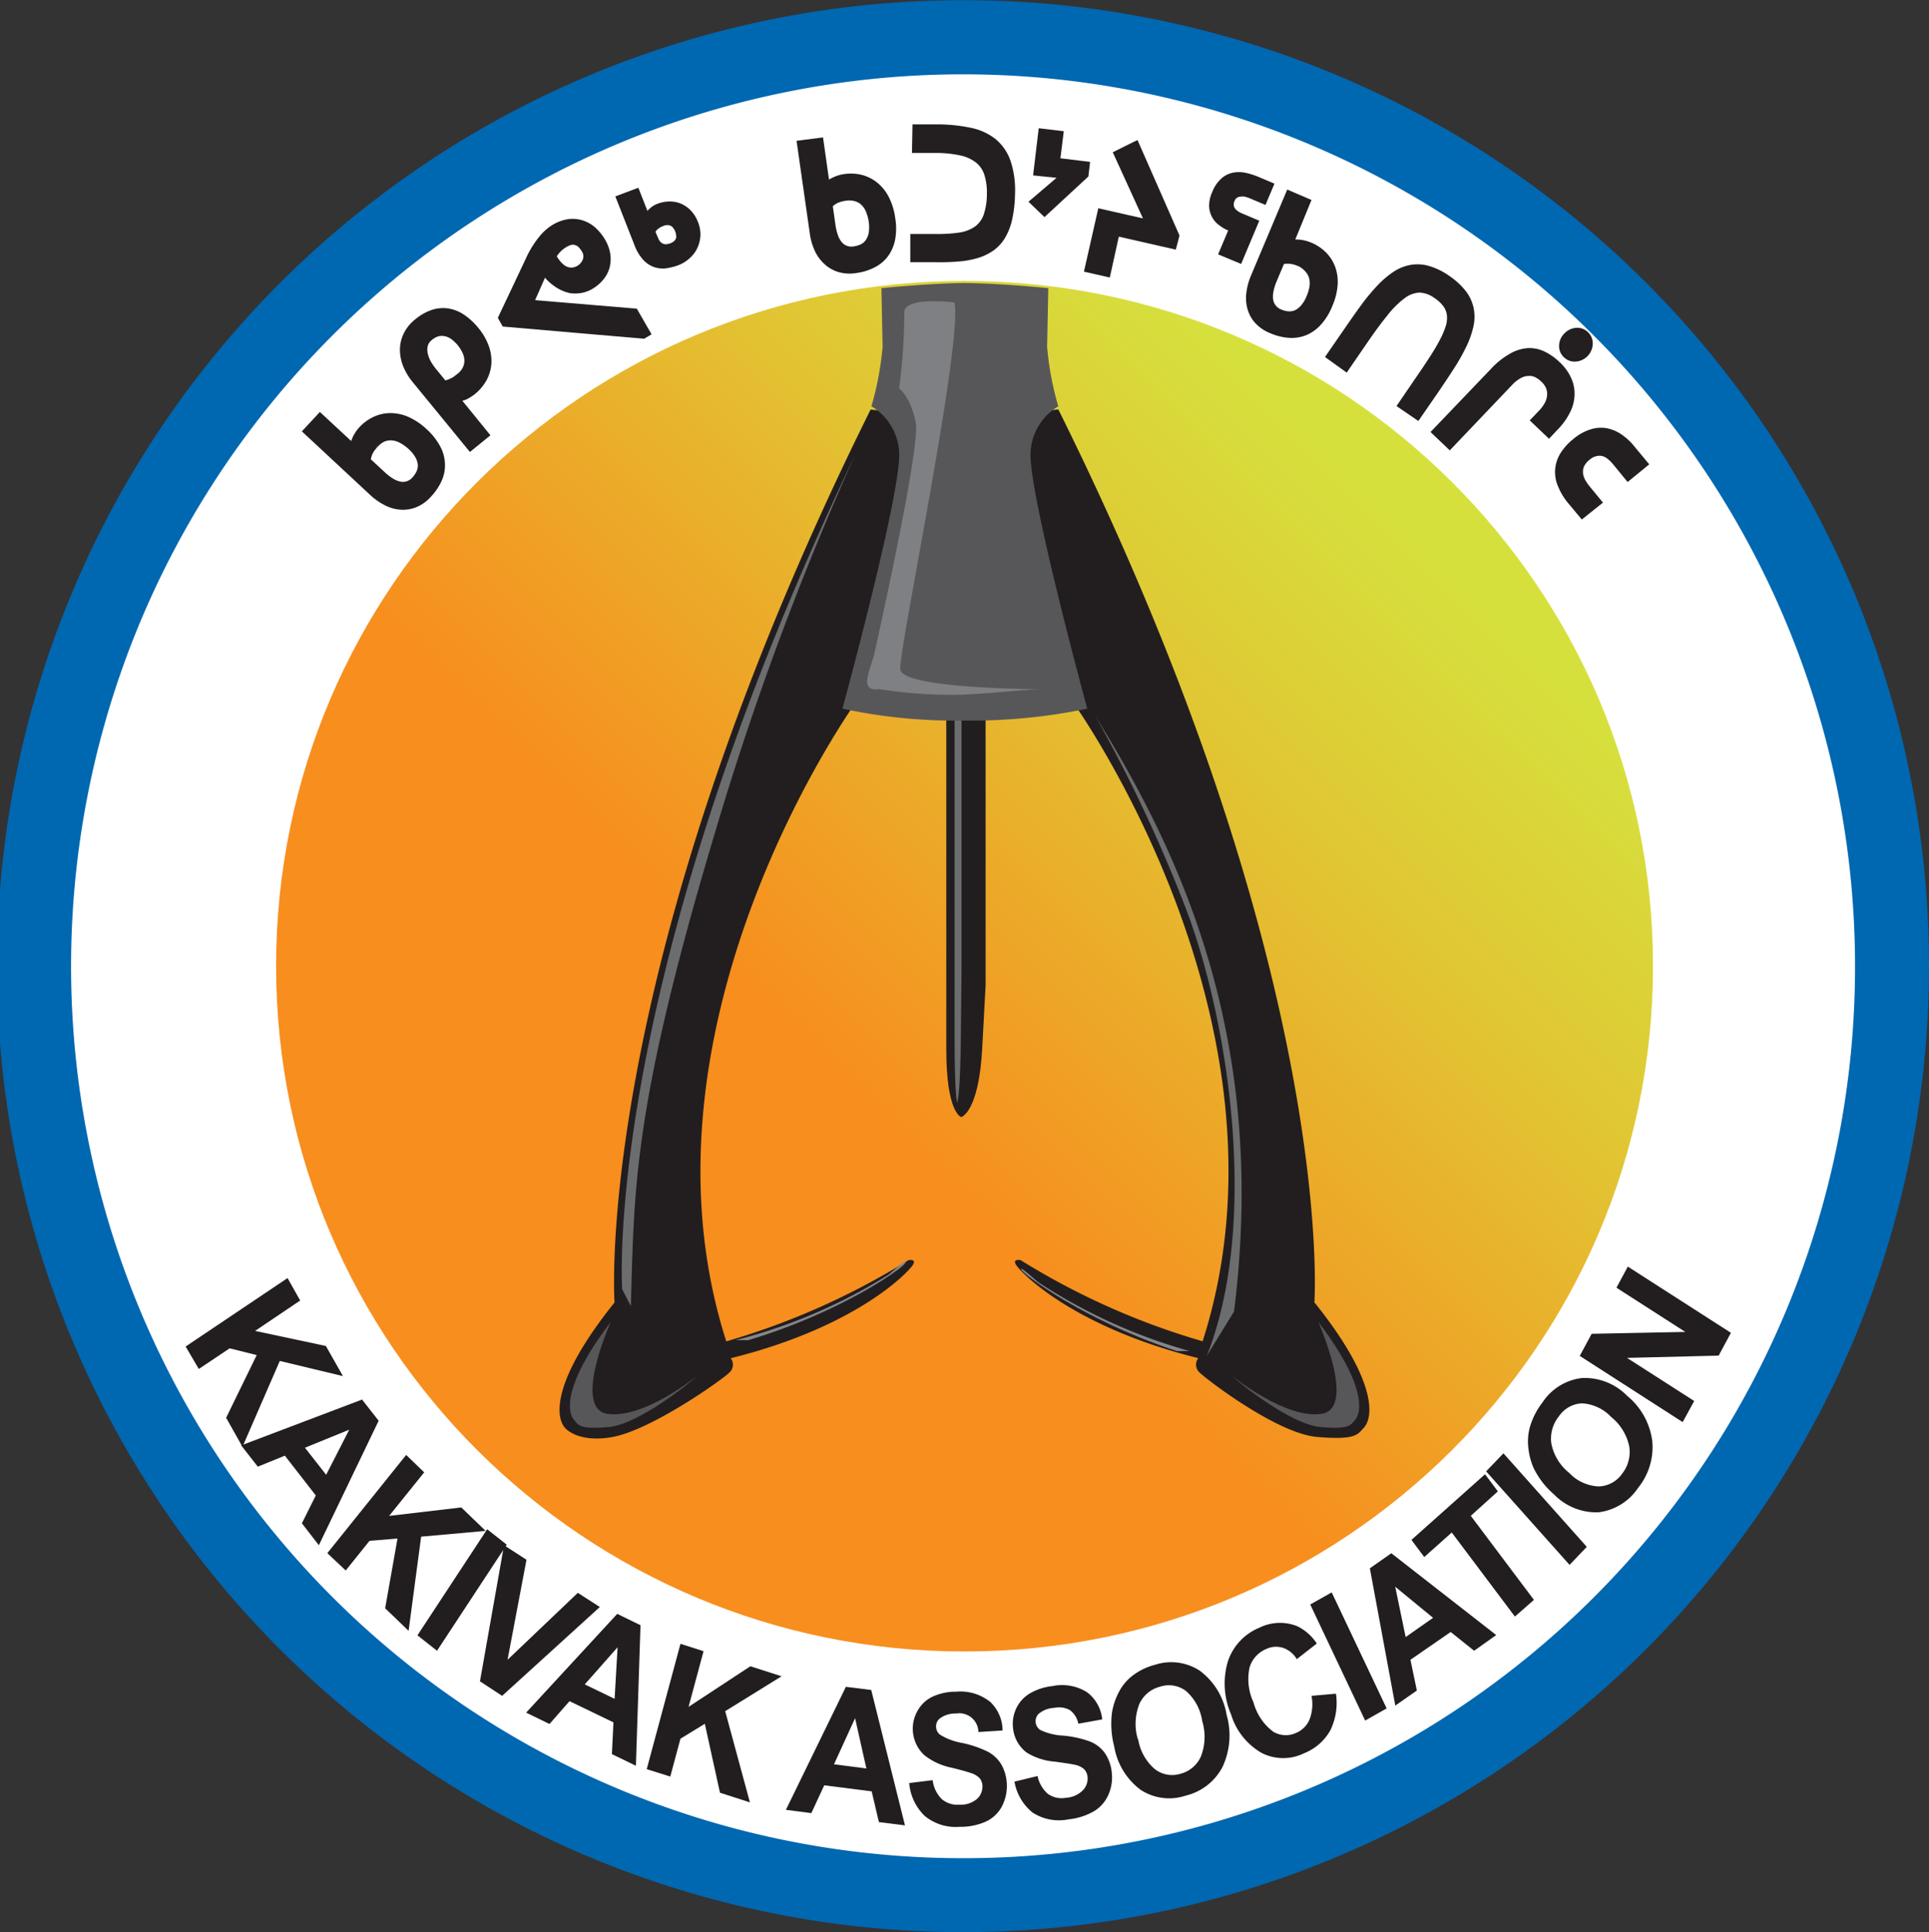
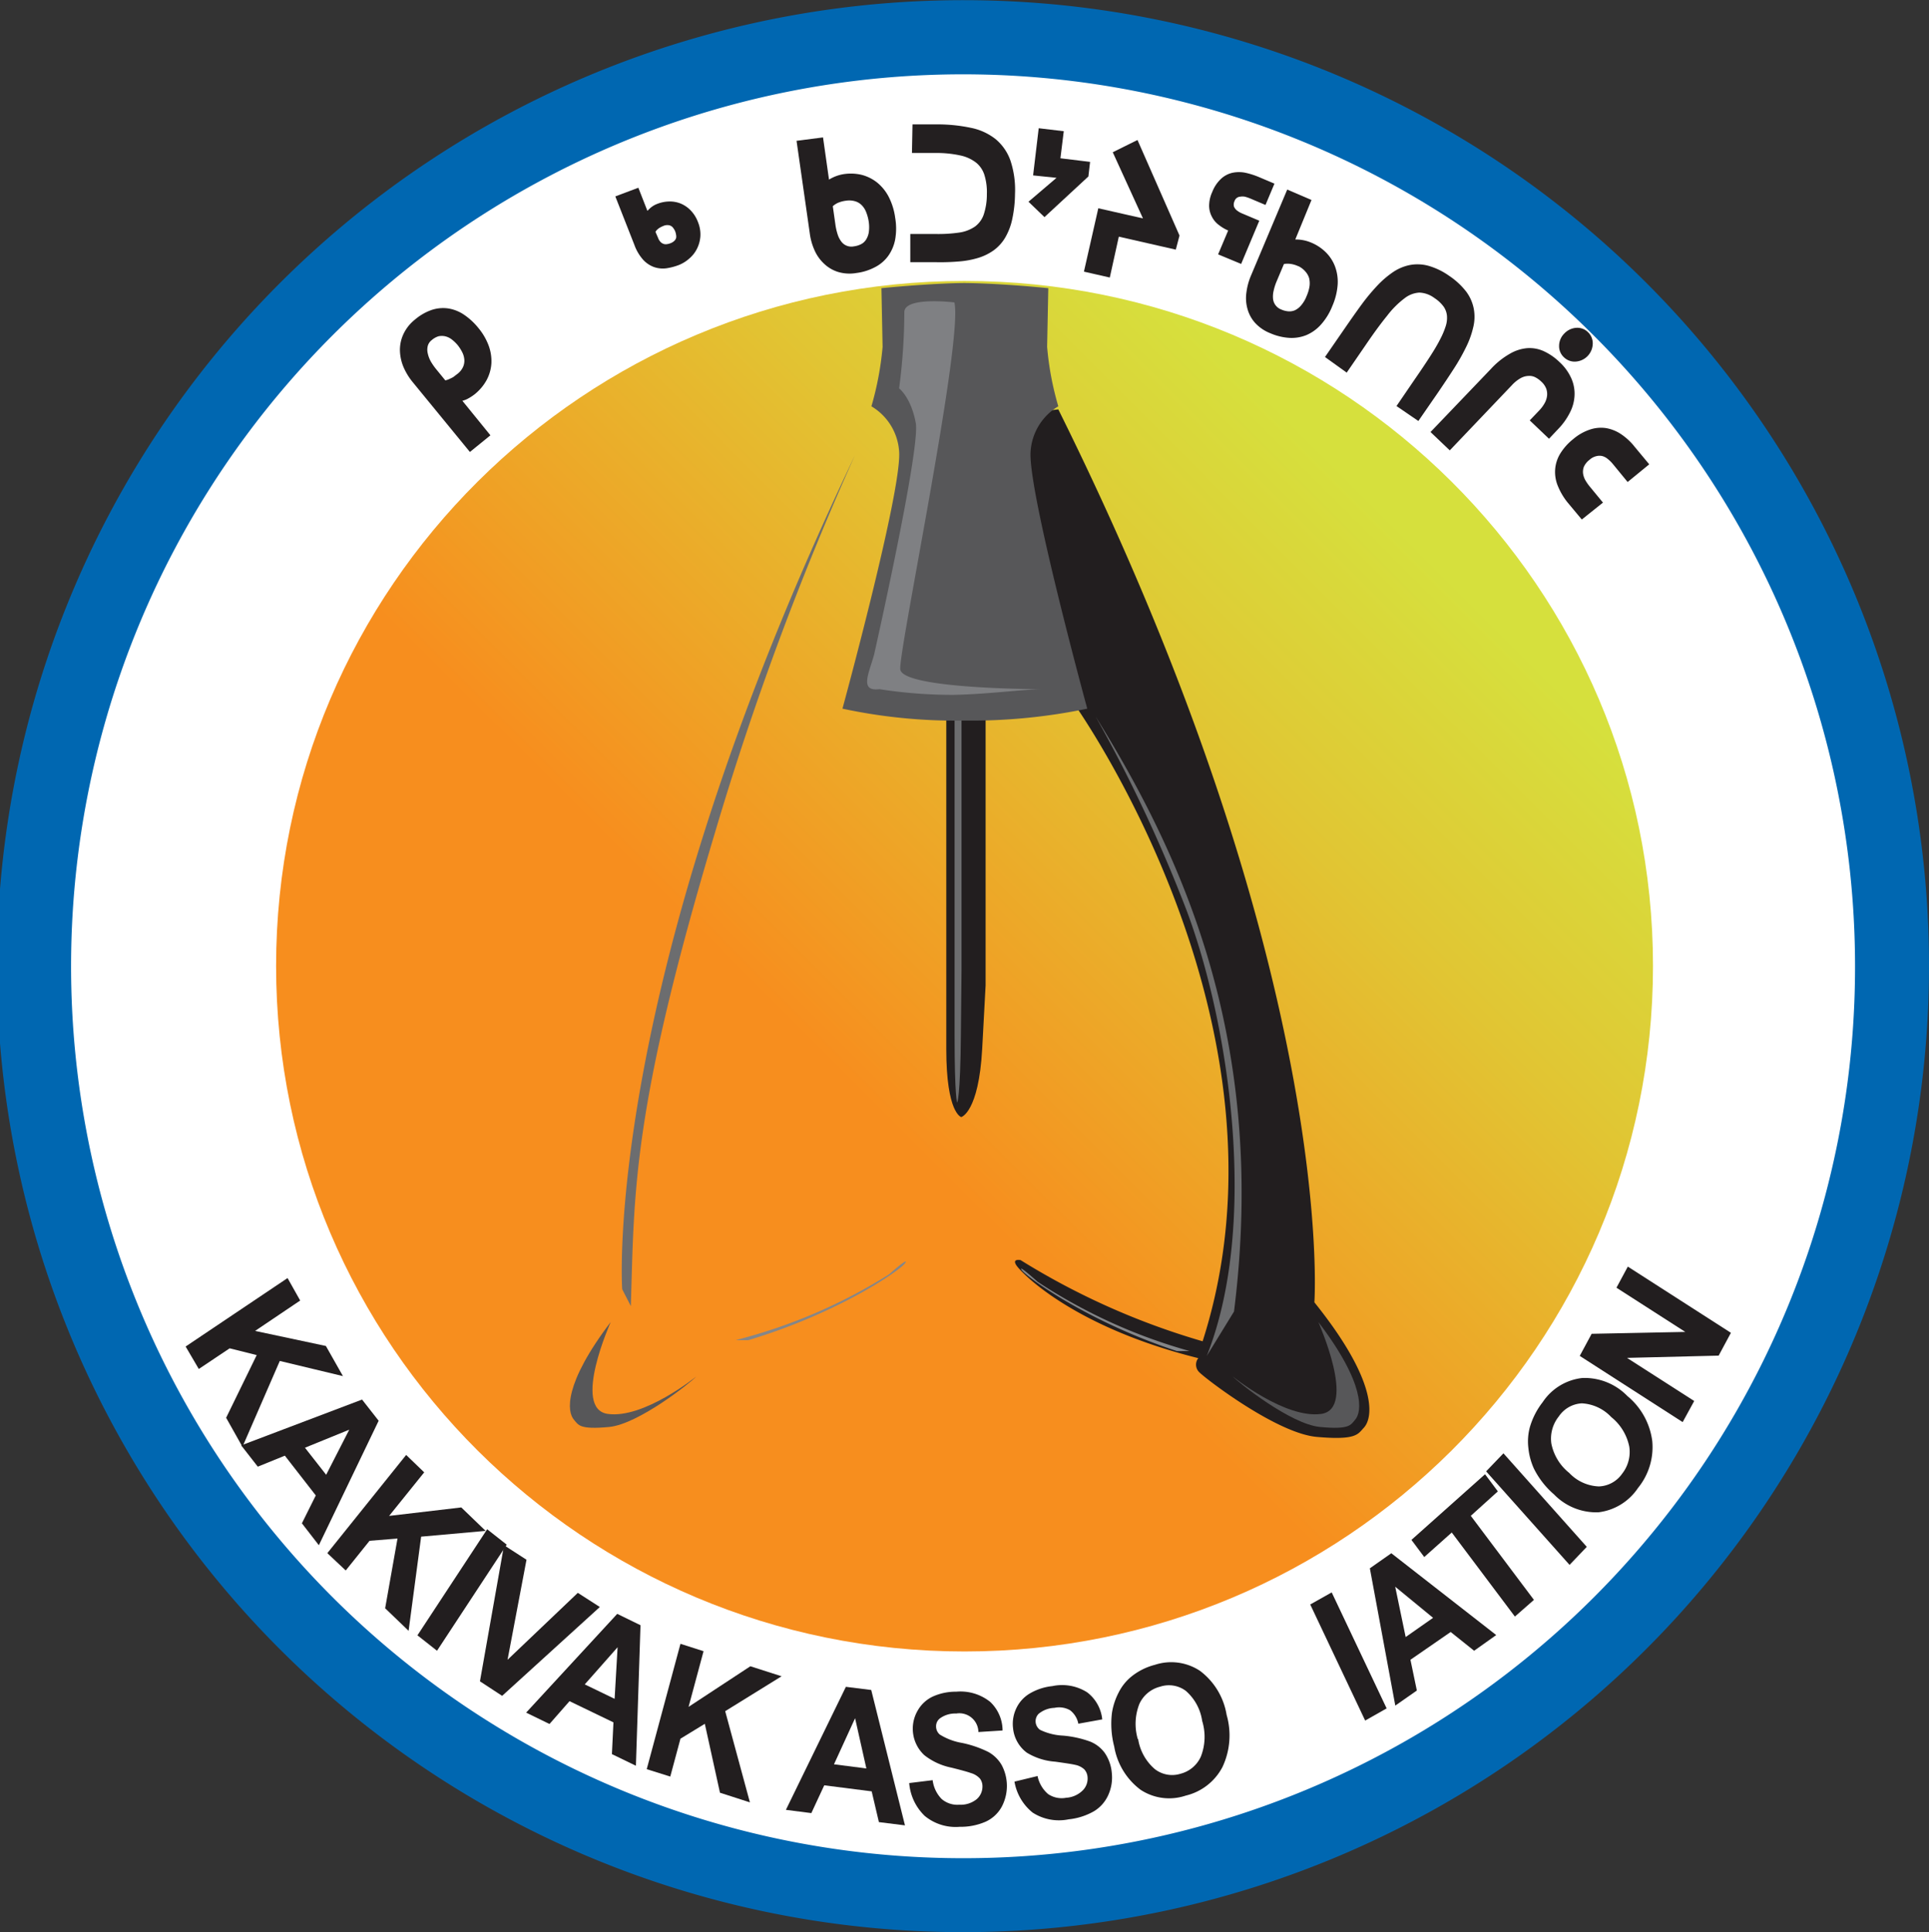
<svg xmlns="http://www.w3.org/2000/svg" viewBox="0 0 213.86 214.2">
  <rect x="0" y="0" width="213.86" height="214.2" fill="#333333" stroke="none" />
  <defs>
    <style>.a{fill:#fff;}.a,.j{stroke:#231f20;}.b{fill:#0067b1;}.c{fill:url(#a);}.d{fill:#221e1f;}.e{fill:none;}.f{fill:#6c6d6f;}.g{fill:#575759;}.h{fill:#7f8083;}.i{fill:#848689;}.j{fill:#231f20;stroke-width:0.6px;}</style>
    <linearGradient id="a" x1="258.95" y1="474.92" x2="366.63" y2="367.24" gradientUnits="userSpaceOnUse">
      <stop offset="0.38" stop-color="#f78e1e" />
      <stop offset="0.74" stop-color="#e1c533" />
      <stop offset="0.95" stop-color="#d6e03d" />
    </linearGradient>
  </defs>
  <circle class="a" cx="312.75" cy="421.19" r="104.76" transform="translate(-412.09 30.53) rotate(-45)" />
  <path class="b" d="M312.79,314a107.1,107.1,0,1,0,106.93,107.1A107,107,0,0,0,312.79,314Zm0,206a98.89,98.89,0,1,1,98.73-98.89A98.81,98.81,0,0,1,312.79,520Z" transform="translate(-205.86 -313.98)" />
  <path class="c" d="M312.79,345.13c-42.15,0-76.32,34-76.32,75.95s34.17,76,76.32,76,76.33-34,76.33-76S354.94,345.13,312.79,345.13Z" transform="translate(-205.86 -313.98)" />
  <path class="d" d="M310.77,391.94v38.34c0,7.15,1.66,7.55,1.66,7.55s1.93-.5,2.32-7.55l.38-7.06V391.75Z" transform="translate(-205.86 -313.98)" />
  <path class="d" d="M339.19,462.69a80.79,80.79,0,0,1-20.18-9s-1-.21-.46.59,6.21,6.8,20.16,10.28a1.16,1.16,0,0,0,.13,1.58c.79.79,8.6,6.76,13,7.15s4.55-.3,5.21-1c1.08-1.15,1.56-5.17-5.47-13.92,0,0,2.6-36.59-28.39-99l-7,.79,8.59,31.62S350.48,427.46,339.19,462.69Z" transform="translate(-205.86 -313.98)" />
-   <path class="d" d="M286.38,462.7a81.18,81.18,0,0,0,20.19-9s1-.21.45.59-6.2,6.81-20.15,10.28a1.17,1.17,0,0,1-.14,1.58c-.78.79-8.64,6.37-13,7.16-2.86.51-4.56-.3-5.21-1-1.08-1.15-1.56-5.17,5.47-13.92,0,0-2.61-36.59,28.39-99l7,.79-8.6,31.62S275.1,427.46,286.38,462.7Z" transform="translate(-205.86 -313.98)" />
  <ellipse class="e" cx="106.36" cy="106.98" rx="76.85" ry="76.42" />
  <path class="d" d="M226.44,463.27l11.3-7.59,1.4,2.49-5,3.37,7.85,1.67,1.89,3.34-7-1.68-4.14,9.52-1.81-3.22,3.39-6.95-3-.75-3.42,2.29Z" transform="translate(-205.86 -313.98)" />
  <path class="d" d="M241.21,485.3l-1.88-2.43,1.54-3.09-3.43-4.41-3,1.22-1.84-2.36L246,469.15l1.84,2.35Zm.81-7.81,2.56-5-4.91,2Z" transform="translate(-205.86 -313.98)" />
  <path class="d" d="M242.15,486.18l8.74-10.89,2,1.93L249,482.05l8-.94,2.7,2.6-7.15.64-1.39,10.44-2.6-2.5,1.37-7.73-3.1.25-2.64,3.29Z" transform="translate(-205.86 -313.98)" />
  <path class="d" d="M252.14,495.29l7.73-11.76,2.17,1.71L254.31,497Z" transform="translate(-205.86 -313.98)" />
  <path class="d" d="M259.07,500.39l2.67-15.09,2.49,1.61L262.13,498l7.79-7.42,2.44,1.57L261.53,502Z" transform="translate(-205.86 -313.98)" />
  <path class="d" d="M276.36,509.75l-2.66-1.29.17-3.52L269,502.59l-2.22,2.53-2.59-1.26,10.1-10.95,2.58,1.26ZM274,502.33l.33-5.72-3.64,4.12Z" transform="translate(-205.86 -313.98)" />
  <path class="d" d="M277.56,510.13l3.74-13.9,2.56.82-1.66,6.17,6.85-4.5,3.46,1.11-6.25,3.87L289,513.81l-3.32-1.07L284,505.1l-2.7,1.65-1.13,4.2Z" transform="translate(-205.86 -313.98)" />
  <path class="d" d="M306.19,516.36,303.3,516l-.8-3.41-5.26-.67L295.81,515l-2.82-.36L299.64,501l2.81.35Zm-4.28-6.31-1.25-5.57-2.34,5.11Z" transform="translate(-205.86 -313.98)" />
  <path class="d" d="M306.66,511.67l2.6-.32a3.6,3.6,0,0,0,1,2.09,2.67,2.67,0,0,0,1.95.63,2.82,2.82,0,0,0,1.94-.62,1.85,1.85,0,0,0,.63-1.41,1.41,1.41,0,0,0-.28-.87,2.16,2.16,0,0,0-1-.61q-.48-.18-2.16-.6a7.13,7.13,0,0,1-3-1.38,4,4,0,0,1-.71-5,3.74,3.74,0,0,1,1.64-1.5,6.13,6.13,0,0,1,2.6-.54,5.26,5.26,0,0,1,3.77,1.13,4.38,4.38,0,0,1,1.37,3.17l-2.68.17a2.11,2.11,0,0,0-2.46-2.05,2.86,2.86,0,0,0-1.82.55,1.1,1.1,0,0,0-.41.9,1.17,1.17,0,0,0,.41.88,6.85,6.85,0,0,0,2.47.93,12,12,0,0,1,2.91,1,3.89,3.89,0,0,1,1.48,1.45,4.93,4.93,0,0,1,0,4.64,3.86,3.86,0,0,1-1.77,1.64,6.93,6.93,0,0,1-2.88.57,5.39,5.39,0,0,1-3.87-1.2A5.69,5.69,0,0,1,306.66,511.67Z" transform="translate(-205.86 -313.98)" />
  <path class="d" d="M318.33,511.51l2.56-.62a3.56,3.56,0,0,0,1.17,2,2.69,2.69,0,0,0,2,.41,2.86,2.86,0,0,0,1.87-.85,1.86,1.86,0,0,0,.5-1.47,1.41,1.41,0,0,0-.37-.84,2.11,2.11,0,0,0-1-.49c-.33-.08-1.06-.19-2.2-.35a7,7,0,0,1-3.16-1,3.85,3.85,0,0,1-1.53-2.74,4,4,0,0,1,.34-2.13,3.78,3.78,0,0,1,1.48-1.67,6.19,6.19,0,0,1,2.54-.84,5.19,5.19,0,0,1,3.86.69,4.31,4.31,0,0,1,1.67,3l-2.65.48a2.46,2.46,0,0,0-.91-1.49,2.43,2.43,0,0,0-1.73-.27A2.93,2.93,0,0,0,321,504a1.17,1.17,0,0,0,.17,1.77,6.57,6.57,0,0,0,2.55.64,11.62,11.62,0,0,1,3,.66,3.73,3.73,0,0,1,1.62,1.26,4.58,4.58,0,0,1,.78,2.22,4.71,4.71,0,0,1-.37,2.4,4,4,0,0,1-1.6,1.84,7.1,7.1,0,0,1-2.81.9,5.37,5.37,0,0,1-4-.75A5.61,5.61,0,0,1,318.33,511.51Z" transform="translate(-205.86 -313.98)" />
  <path class="d" d="M329.39,507.63a10,10,0,0,1-.25-3.76,7.43,7.43,0,0,1,.75-2.26,5.4,5.4,0,0,1,1.37-1.72,6.85,6.85,0,0,1,2.64-1.33,5.78,5.78,0,0,1,5,.67,7.65,7.65,0,0,1,2.95,4.88,8.23,8.23,0,0,1-.46,5.78,6.23,6.23,0,0,1-4.07,3.17,5.77,5.77,0,0,1-5-.64A7.55,7.55,0,0,1,329.39,507.63Zm2.65-.84a5.5,5.5,0,0,0,1.85,3.33,3.12,3.12,0,0,0,2.84.52,3.4,3.4,0,0,0,2.27-1.92,6,6,0,0,0,.14-3.94,5.46,5.46,0,0,0-1.81-3.33,3.13,3.13,0,0,0-2.84-.47,3.45,3.45,0,0,0-2.31,1.91A6,6,0,0,0,332,506.79Z" transform="translate(-205.86 -313.98)" />
-   <path class="d" d="M351.26,502l2.71-.24a6.93,6.93,0,0,1-.63,4.08,5.76,5.76,0,0,1-2.87,2.51,5.28,5.28,0,0,1-4.7,0,7.4,7.4,0,0,1-3.43-4.3,8.61,8.61,0,0,1-.34-5.9,6.12,6.12,0,0,1,3.47-3.7,5.14,5.14,0,0,1,4.21-.17,5.4,5.4,0,0,1,2.17,1.92l-2.22,1.73a2.86,2.86,0,0,0-1.52-1.25,2.58,2.58,0,0,0-1.9.14,3.2,3.2,0,0,0-1.82,2.05,6.12,6.12,0,0,0,.44,3.85,6,6,0,0,0,2.18,3.25,2.71,2.71,0,0,0,2.58.12,2.74,2.74,0,0,0,1.44-1.44A4.68,4.68,0,0,0,351.26,502Z" transform="translate(-205.86 -313.98)" />
  <path class="d" d="M357.21,504.74l-6.09-12.87,2.38-1.34,6.09,12.86Z" transform="translate(-205.86 -313.98)" />
  <path class="d" d="M371.74,495.26,369.29,497l-2.6-2.08L362.23,498l.71,3.41-2.39,1.67-2.82-15.22,2.38-1.67Zm-7-1.91-4.2-3.45,1.16,5.58Z" transform="translate(-205.86 -313.98)" />
  <path class="d" d="M373.81,493.21l-7-9.32-3.05,2.72-1.42-1.9,8.16-7.28,1.42,1.9-3,2.71,7,9.32Z" transform="translate(-205.86 -313.98)" />
  <path class="d" d="M379.87,487.48l-9.25-10.37,1.92-2,9.24,10.37Z" transform="translate(-205.86 -313.98)" />
  <path class="d" d="M378.14,479.66a9.14,9.14,0,0,1-2.23-2.87,7.31,7.31,0,0,1-.61-2.31,6.06,6.06,0,0,1,.17-2.27,8.21,8.21,0,0,1,1.42-2.77,6.07,6.07,0,0,1,4.39-2.68,6.6,6.6,0,0,1,5,2,7.75,7.75,0,0,1,2.76,5,7.17,7.17,0,0,1-1.58,5.19,6.16,6.16,0,0,1-4.39,2.7A6.54,6.54,0,0,1,378.14,479.66Zm1.69-2.38a4.76,4.76,0,0,0,3.29,1.5,3.28,3.28,0,0,0,2.58-1.41,3.89,3.89,0,0,0,.79-3,5.63,5.63,0,0,0-2-3.28,4.81,4.81,0,0,0-3.26-1.52,3.28,3.28,0,0,0-2.55,1.45,3.94,3.94,0,0,0-.83,3A5.53,5.53,0,0,0,379.83,477.28Z" transform="translate(-205.86 -313.98)" />
  <path class="d" d="M392.41,471.65,381,464.31l1.32-2.45,10.38-.21-7.63-4.9,1.26-2.34,11.43,7.34-1.36,2.53-10.16.25,7.45,4.78Z" transform="translate(-205.86 -313.98)" />
  <path class="f" d="M311.69,390.33v38.34c0,7.15.29,7.55.29,7.55s.35-.5.41-7.55l.07-7.06V390.14Z" transform="translate(-205.86 -313.98)" />
  <path class="g" d="M320.11,364.17a6.3,6.3,0,0,1,3.08-5.14,33.43,33.43,0,0,1-1.24-6.59l.13-6.51c-5.84-.58-9.36-.57-9.36-.57s-3.3,0-9.14.57l.13,6.51a34.34,34.34,0,0,1-1.24,6.59,6.3,6.3,0,0,1,3.08,5.14c.19,4.65-6.29,28.38-6.29,28.38a59.7,59.7,0,0,0,13.46,1.32,63.15,63.15,0,0,0,13.68-1.32S319.92,368.82,320.11,364.17Z" transform="translate(-205.86 -313.98)" />
  <path class="h" d="M305.67,388.19c-.22-1.93,7-36.47,6-40.68,0,0-5.59-.69-5.55,1.1a64.91,64.91,0,0,1-.58,8.43s1.33,1,1.85,3.85-4.62,25.66-4.62,25.66c-.57,2.09-1.67,4.12.59,3.84a53,53,0,0,0,8.22.63c3.86-.08,7.66-.6,9.65-.63C321.27,390.39,305.92,390.39,305.67,388.19Z" transform="translate(-205.86 -313.98)" />
  <path class="f" d="M274.84,456.92s-2.37-33.44,25.81-92.48a331.87,331.87,0,0,0-15.46,41.64c-9.31,31.06-9,40-9.39,52.71Z" transform="translate(-205.86 -313.98)" />
  <path class="f" d="M342.67,459.39c3.77-30-5.79-50.58-15.36-66a164,164,0,0,1,10.07,21.44c4.78,12.65,8.06,34.91,2.27,49.48Z" transform="translate(-205.86 -313.98)" />
  <path class="i" d="M287.42,462.56a59.51,59.51,0,0,0,17-7.29s2.25-2,1.8-1.26-7.34,5.54-17.41,8.56Z" transform="translate(-205.86 -313.98)" />
  <path class="i" d="M337.74,463.77a59.61,59.61,0,0,1-16.85-7.68s-2.21-2-1.77-1.31,7.22,5.71,17.23,9Z" transform="translate(-205.86 -313.98)" />
  <path class="g" d="M352.35,470.74c-4,.57-9.81-4.14-9.81-4.14.58.62,6.38,5.28,9.67,5.59s3.39-.23,3.87-.78c.81-.89,1.16-4-4.06-10.86C352,460.55,356.34,470.16,352.35,470.74Z" transform="translate(-205.86 -313.98)" />
  <path class="g" d="M273.23,470.74c4,.57,9.82-4.14,9.82-4.14-.58.62-6.38,5.28-9.67,5.59s-3.39-.23-3.87-.78c-.81-.89-1.16-4,4.06-10.86C273.57,460.55,269.25,470.16,273.23,470.74Z" transform="translate(-205.86 -313.98)" />
-   <path class="j" d="M241.34,360.08l3.61,3.35a4.06,4.06,0,0,1,.92-1.82,4.82,4.82,0,0,1,1.51-1.13,4.18,4.18,0,0,1,1.74-.4,4.74,4.74,0,0,1,1.9.4,7,7,0,0,1,1.94,1.31,6.8,6.8,0,0,1,1.42,1.79,4.09,4.09,0,0,1,.51,1.8,3.93,3.93,0,0,1-.33,1.77,6.21,6.21,0,0,1-1.14,1.69,4.17,4.17,0,0,1-1.53,1.1,3.69,3.69,0,0,1-1.63.25,4.23,4.23,0,0,1-1.62-.47,6.89,6.89,0,0,1-1.52-1.07l-7.37-6.86Zm6.15,3.26a3.26,3.26,0,0,0-.6.83,2.75,2.75,0,0,0-.23.85l1.67,1.55a6,6,0,0,0,.87.68,3,3,0,0,0,.9.4,1.68,1.68,0,0,0,1.72-.55,2.86,2.86,0,0,0,.51-.77,1.82,1.82,0,0,0,.15-.86,2.42,2.42,0,0,0-.31-.94,4,4,0,0,0-.82-1,5.15,5.15,0,0,0-1-.71,2.53,2.53,0,0,0-1-.31,2.07,2.07,0,0,0-1,.16A2.58,2.58,0,0,0,247.49,363.34Z" transform="translate(-205.86 -313.98)" />
  <path class="j" d="M258,363.67l-6.2-7.57a6.7,6.7,0,0,1-.92-1.52,4.77,4.77,0,0,1-.38-1.69,3.81,3.81,0,0,1,.34-1.7,4.17,4.17,0,0,1,1.22-1.55,5.44,5.44,0,0,1,1.72-1,3.7,3.7,0,0,1,1.7-.17,4,4,0,0,1,1.64.64,7,7,0,0,1,1.54,1.42,6.41,6.41,0,0,1,1.09,1.86,4.71,4.71,0,0,1,.29,1.85,4.24,4.24,0,0,1-.49,1.73,5,5,0,0,1-1.23,1.47,5,5,0,0,1-.83.53,2.55,2.55,0,0,1-.93.23l3.25,4Zm-1.24-8a2.36,2.36,0,0,0,.71-.88,2,2,0,0,0,.17-.93,2.48,2.48,0,0,0-.25-.93,4.84,4.84,0,0,0-.56-.88,4.5,4.5,0,0,0-.75-.71,2.27,2.27,0,0,0-.81-.37,2.09,2.09,0,0,0-.86,0,2.37,2.37,0,0,0-.87.48,1.51,1.51,0,0,0-.55.83,2,2,0,0,0,0,.94,3.49,3.49,0,0,0,.38,1,6.88,6.88,0,0,0,.58.84l1.16,1.42a2.51,2.51,0,0,0,.79-.25A3.86,3.86,0,0,0,256.8,355.67Z" transform="translate(-205.86 -313.98)" />
-   <path class="j" d="M261.39,349.21l3-6.35a10.61,10.61,0,0,1,.79-1.48,10.88,10.88,0,0,1,.79-1.08,5.42,5.42,0,0,1,.73-.72,4.8,4.8,0,0,1,.59-.42,4.31,4.31,0,0,1,1.74-.6,3.4,3.4,0,0,1,1.51.2,3.57,3.57,0,0,1,1.23.78,5.46,5.46,0,0,1,.92,1.17,4.24,4.24,0,0,1,.54,1.51,3.61,3.61,0,0,1-.09,1.4,3.26,3.26,0,0,1-.66,1.21,4.32,4.32,0,0,1-1.13.94,3.29,3.29,0,0,1-1.17.41,3.66,3.66,0,0,1-1.1,0,4.27,4.27,0,0,1-1-.36,4.94,4.94,0,0,1-.83-.54,4.51,4.51,0,0,1-.63-.58,3.15,3.15,0,0,1-.39-.51l-.11.23-.06.11-1.23,2.79.14.22,11.31.95,1.41,2.45-.49.29-15.42-1.33Zm7.1-8.09a3.34,3.34,0,0,0-.76.61,3.07,3.07,0,0,0-.49.67,5.66,5.66,0,0,0,.5.74,2.81,2.81,0,0,0,.63.57,1.74,1.74,0,0,0,.77.24,1.71,1.71,0,0,0,.9-.25,1.61,1.61,0,0,0,.44-.38,1.55,1.55,0,0,0,.28-.48,1.39,1.39,0,0,0,.07-.54,1.21,1.21,0,0,0-.16-.52,2.81,2.81,0,0,0-.49-.65,1.24,1.24,0,0,0-.53-.28,1.18,1.18,0,0,0-.56,0A2.54,2.54,0,0,0,268.49,341.12Z" transform="translate(-205.86 -313.98)" />
  <path class="j" d="M276.46,335.18l1.08,2.76a5.07,5.07,0,0,1,.58-.64,2.21,2.21,0,0,1,.7-.43,3.5,3.5,0,0,1,1.22-.25,2.91,2.91,0,0,1,1.18.21,3,3,0,0,1,1,.69,3.46,3.46,0,0,1,.75,1.21,3.3,3.3,0,0,1,.24,1.42,3.37,3.37,0,0,1-.34,1.26,3.15,3.15,0,0,1-.78,1,3.63,3.63,0,0,1-1.07.67,6.24,6.24,0,0,1-1.33.35,2.7,2.7,0,0,1-1.24-.13,2.75,2.75,0,0,1-1.09-.75,4.75,4.75,0,0,1-.89-1.53l-2-5.09Zm2.06,5.24a1.7,1.7,0,0,0,.36.6,1.17,1.17,0,0,0,.44.28,1,1,0,0,0,.49.05,1.88,1.88,0,0,0,.48-.12,1.5,1.5,0,0,0,.56-.35,1.07,1.07,0,0,0,.26-.44,1.23,1.23,0,0,0,0-.47,1.94,1.94,0,0,0-.11-.43,1.64,1.64,0,0,0-.24-.43,1,1,0,0,0-.35-.33,1,1,0,0,0-.49-.14,1.34,1.34,0,0,0-.62.11,3,3,0,0,0-.4.19,1.61,1.61,0,0,0-.3.21,1.67,1.67,0,0,0-.23.23l-.18.28Z" transform="translate(-205.86 -313.98)" />
  <path class="j" d="M296.85,329.55l.69,4.87a4.11,4.11,0,0,1,1.86-.83,4.94,4.94,0,0,1,1.89.06,4.33,4.33,0,0,1,1.61.79,4.7,4.7,0,0,1,1.22,1.5,6.86,6.86,0,0,1,.69,2.24,6.71,6.71,0,0,1,0,2.29,4.31,4.31,0,0,1-.73,1.72,3.83,3.83,0,0,1-1.38,1.16,5.68,5.68,0,0,1-1.93.6,4.19,4.19,0,0,1-1.89-.1,3.64,3.64,0,0,1-1.43-.83,4.21,4.21,0,0,1-1-1.39,6.33,6.33,0,0,1-.51-1.78l-1.43-10Zm2.73,6.39a3.53,3.53,0,0,0-1,.28,2.72,2.72,0,0,0-.71.51l.32,2.26a6.71,6.71,0,0,0,.25,1.07,2.92,2.92,0,0,0,.45.88,1.69,1.69,0,0,0,1.69.65,2.74,2.74,0,0,0,.88-.27,1.73,1.73,0,0,0,.65-.58,2.46,2.46,0,0,0,.36-.92,4.37,4.37,0,0,0,0-1.3,5,5,0,0,0-.32-1.17,2.53,2.53,0,0,0-.57-.86,2,2,0,0,0-.86-.49A2.65,2.65,0,0,0,299.58,335.94Z" transform="translate(-205.86 -313.98)" />
  <path class="j" d="M307.32,328.07l2.59,0a17.64,17.64,0,0,1,3.55.38,6.15,6.15,0,0,1,2.58,1.18,5.13,5.13,0,0,1,1.56,2.25,10,10,0,0,1,.49,3.58,13.69,13.69,0,0,1-.29,2.7,6.62,6.62,0,0,1-.75,2,4.42,4.42,0,0,1-1.2,1.33,5.57,5.57,0,0,1-1.64.8,9.65,9.65,0,0,1-2.07.38,24.07,24.07,0,0,1-2.47.08l-2.59,0,0-2.53,2.39,0a16.38,16.38,0,0,0,2.79-.16,4.41,4.41,0,0,0,1.87-.72,3.07,3.07,0,0,0,1.07-1.46,7.36,7.36,0,0,0,.37-2.37,6.74,6.74,0,0,0-.29-2.23,3.16,3.16,0,0,0-1-1.49,4.61,4.61,0,0,0-1.85-.86,12.69,12.69,0,0,0-2.78-.29l-2.38,0Z" transform="translate(-205.86 -313.98)" />
  <path class="j" d="M320.73,333.16l.55-4.63,2.18.26-.37,3,3.29.4-.14,1.21-4.58,4.24-1.33-1.28,3.39-2.89Z" transform="translate(-205.86 -313.98)" />
  <path class="j" d="M333.1,338.62,329.62,331l2.2-1.09,4.49,10.21L336,341.3l-6.33-1.44-1,4.53-2.28-.52,1.46-6.44Z" transform="translate(-205.86 -313.98)" />
  <path class="j" d="M346,336.31l-1.44-.61a4.45,4.45,0,0,0-.65-.21,1.77,1.77,0,0,0-.6,0,1,1,0,0,0-.86.67,1.2,1.2,0,0,0-.11.57.89.89,0,0,0,.16.48,1.34,1.34,0,0,0,.39.4,2.65,2.65,0,0,0,.58.32l1.61.68-1.78,4.24-2-.83,1.11-2.63-.47-.22a4.46,4.46,0,0,1-.8-.51,2.26,2.26,0,0,1-.64-.76,2.35,2.35,0,0,1-.29-1.07,3.4,3.4,0,0,1,.32-1.44,3.66,3.66,0,0,1,.9-1.36,2.44,2.44,0,0,1,1.13-.6,3.26,3.26,0,0,1,1.32,0,8.23,8.23,0,0,1,1.44.46l1.44.61Zm4.87,0L349,340.87a4,4,0,0,1,2,.24,4.76,4.76,0,0,1,1.58,1,4.09,4.09,0,0,1,1,1.5,4.57,4.57,0,0,1,.28,1.92,6.88,6.88,0,0,1-.57,2.27,6.53,6.53,0,0,1-1.19,1.95,4.25,4.25,0,0,1-1.51,1.1,4.07,4.07,0,0,1-1.78.29,6,6,0,0,1-2-.49,4.26,4.26,0,0,1-1.57-1.06,3.5,3.5,0,0,1-.79-1.45,4.08,4.08,0,0,1-.11-1.68,6.71,6.71,0,0,1,.48-1.79l3.91-9.28Zm-1,6.89a3.23,3.23,0,0,0-1-.27,2.6,2.6,0,0,0-.88.06l-.89,2.11a6.06,6.06,0,0,0-.33,1.05,3,3,0,0,0-.07,1,1.72,1.72,0,0,0,1.11,1.43,2.7,2.7,0,0,0,.9.22,1.83,1.83,0,0,0,.86-.16,2.38,2.38,0,0,0,.77-.61,3.81,3.81,0,0,0,.66-1.12,4.58,4.58,0,0,0,.34-1.16,2.75,2.75,0,0,0-.05-1,2.23,2.23,0,0,0-.48-.86A2.67,2.67,0,0,0,349.94,343.22Z" transform="translate(-205.86 -313.98)" />
  <path class="j" d="M353.17,353.49l2.07-3c.62-.9,1.21-1.74,1.78-2.52a22.24,22.24,0,0,1,1.7-2.06,10.28,10.28,0,0,1,1.7-1.48,4.84,4.84,0,0,1,1.79-.77,4.28,4.28,0,0,1,1.94.08,7.28,7.28,0,0,1,2.19,1.06,7.78,7.78,0,0,1,1.83,1.69,4.35,4.35,0,0,1,.79,1.8,4.57,4.57,0,0,1-.07,1.94,9.6,9.6,0,0,1-.77,2.12,21.79,21.79,0,0,1-1.32,2.33c-.52.81-1.09,1.66-1.7,2.56l-2.07,3-1.93-1.32,1.94-2.84c.59-.85,1.11-1.63,1.57-2.34s.84-1.34,1.14-1.93a9.23,9.23,0,0,0,.68-1.59,3.24,3.24,0,0,0,.14-1.32,2.39,2.39,0,0,0-.44-1.13,4.24,4.24,0,0,0-1.08-1,3.27,3.27,0,0,0-1.84-.65,3.24,3.24,0,0,0-1.8.68,10.36,10.36,0,0,0-2,2c-.71.87-1.5,1.95-2.37,3.23l-1.95,2.84Z" transform="translate(-205.86 -313.98)" />
  <path class="j" d="M371.37,355.09a8.29,8.29,0,0,1,2-1.61,4.28,4.28,0,0,1,1.83-.6,3.48,3.48,0,0,1,1.73.33,6,6,0,0,1,1.62,1.13,5.16,5.16,0,0,1,1.25,1.73,3.89,3.89,0,0,1,.32,1.79,4.3,4.3,0,0,1-.5,1.77,7,7,0,0,1-1.21,1.69l-.83.88-1.7-1.62.84-.88a4.19,4.19,0,0,0,.63-.84,2.51,2.51,0,0,0,.32-.93,2.08,2.08,0,0,0-.1-.95,2.35,2.35,0,0,0-.63-.91,3,3,0,0,0-.76-.54,1.72,1.72,0,0,0-.87-.17,2.21,2.21,0,0,0-1,.28,4.24,4.24,0,0,0-1.06.85l-6.67,7-1.7-1.62Zm8.13-3.92a1.7,1.7,0,0,1,1.08-.54,1.38,1.38,0,0,1,1.12.39,1.4,1.4,0,0,1,.44,1.08,1.73,1.73,0,0,1-1.6,1.67,1.39,1.39,0,0,1-1.08-.39,1.37,1.37,0,0,1-.45-1.07A1.64,1.64,0,0,1,379.5,351.17Z" transform="translate(-205.86 -313.98)" />
  <path class="j" d="M381.27,371.16l-1.41-1.69a7,7,0,0,1-1-1.7,3.75,3.75,0,0,1-.29-1.69,3.61,3.61,0,0,1,.51-1.63,5.91,5.91,0,0,1,1.38-1.55,5.26,5.26,0,0,1,1.74-1,3.52,3.52,0,0,1,1.66-.16,4,4,0,0,1,1.56.63,6.3,6.3,0,0,1,1.43,1.33l1.43,1.72L386.35,367l-1.46-1.78a4,4,0,0,0-.59-.58,1.89,1.89,0,0,0-.71-.38,1.66,1.66,0,0,0-.8,0,2,2,0,0,0-.9.47,2.32,2.32,0,0,0-.71.89,1.88,1.88,0,0,0-.11.9,2.45,2.45,0,0,0,.29.85,5.74,5.74,0,0,0,.53.76l1.26,1.53Z" transform="translate(-205.86 -313.98)" />
</svg>